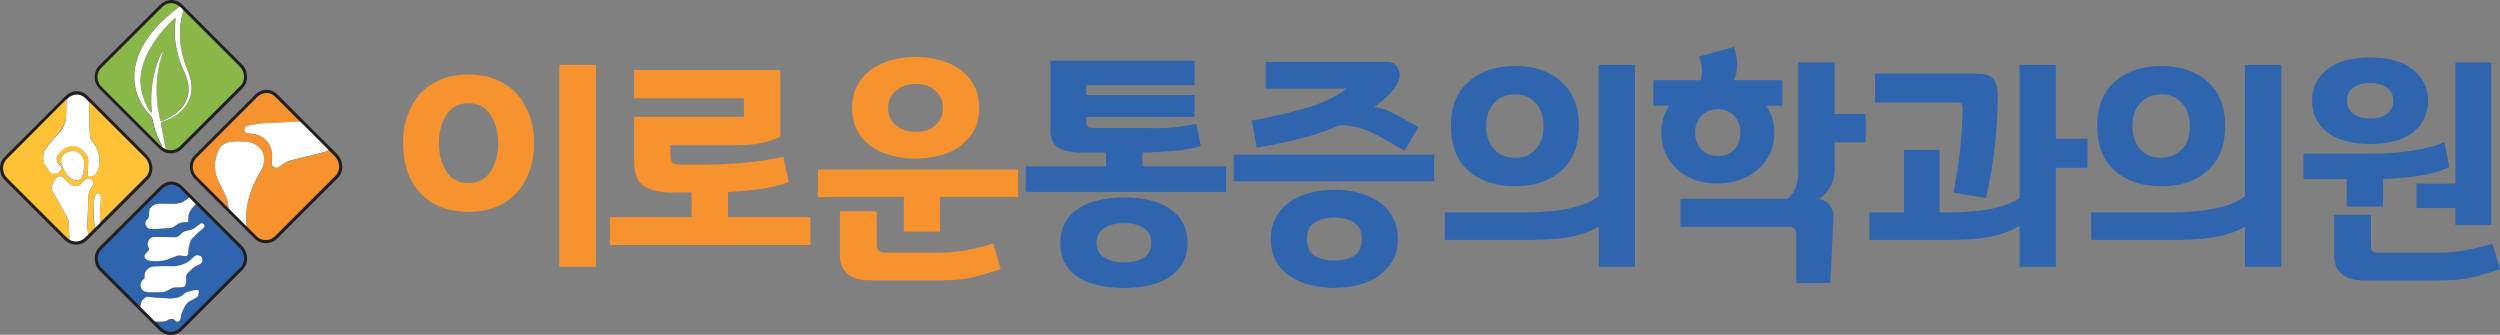
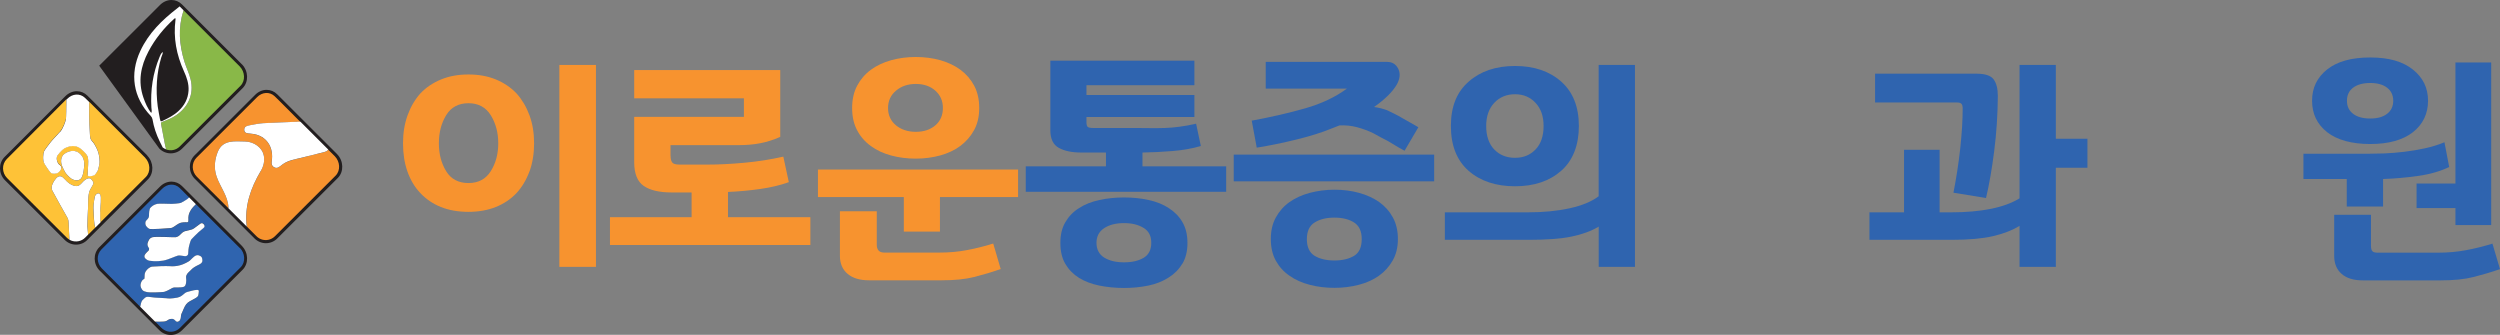
<svg xmlns="http://www.w3.org/2000/svg" width="224" height="30" viewBox="0 0 224 30" fill="none">
  <rect x="0" y="0" width="224" height="30" fill="#808080" stroke="none" />
  <g clip-path="url(#clip0_64_1327)">
    <path d="M47.437 15.363C47.16 16.118 46.772 16.764 46.28 17.298C45.77 17.839 45.154 18.251 44.429 18.546C43.703 18.834 42.885 18.982 41.968 18.982C41.051 18.982 40.215 18.834 39.501 18.546C38.781 18.257 38.172 17.839 37.662 17.298C37.151 16.764 36.77 16.112 36.505 15.363C36.24 14.607 36.111 13.765 36.111 12.837C36.111 11.909 36.247 11.092 36.517 10.336C36.788 9.58 37.169 8.929 37.662 8.376C38.172 7.835 38.787 7.423 39.513 7.122C40.239 6.821 41.057 6.673 41.974 6.673C42.891 6.673 43.703 6.821 44.435 7.122C45.161 7.423 45.776 7.841 46.286 8.376C46.779 8.929 47.166 9.58 47.443 10.336C47.72 11.092 47.855 11.921 47.855 12.837C47.855 13.753 47.72 14.607 47.443 15.363H47.437ZM43.973 10.324C43.524 9.605 42.86 9.248 41.974 9.248C41.088 9.248 40.411 9.605 39.975 10.324C39.538 11.043 39.323 11.878 39.323 12.837C39.323 13.796 39.538 14.625 39.975 15.338C40.405 16.045 41.076 16.401 41.974 16.401C42.872 16.401 43.524 16.045 43.973 15.338C44.422 14.625 44.644 13.796 44.644 12.837C44.644 11.878 44.416 11.043 43.973 10.324ZM50.119 23.91V5.819H53.398V23.91H50.119Z" fill="#F7932F" />
    <path d="M60.084 13.962C60.084 14.213 60.127 14.41 60.22 14.545C60.312 14.681 60.533 14.748 60.89 14.748H63.406C64.397 14.748 65.492 14.693 66.698 14.582C67.903 14.472 69.066 14.287 70.186 14.035L70.678 16.321C69.927 16.592 69.078 16.794 68.131 16.93C67.184 17.065 66.212 17.157 65.227 17.2V19.461H72.609V21.95H54.652V19.461H61.967V17.243H60.17C59.075 17.243 58.245 17.046 57.679 16.659C57.113 16.272 56.824 15.559 56.824 14.533V10.471H66.654V8.812H56.824V6.28H69.909V12.265C69.294 12.536 68.691 12.726 68.1 12.837C67.51 12.948 66.894 13.003 66.249 13.003H60.078V13.968L60.084 13.962Z" fill="#F7932F" />
    <path d="M80.983 20.752V17.655H73.287V15.19H91.22V17.655H84.219V20.752H80.989H80.983ZM78.559 18.933V21.938C78.559 22.165 78.615 22.331 78.725 22.454C78.836 22.577 79.014 22.632 79.254 22.632H84.17C85.037 22.632 85.868 22.558 86.661 22.405C87.455 22.257 88.23 22.061 88.993 21.821L89.663 24.107C88.888 24.377 88.101 24.611 87.307 24.814C86.513 25.016 85.541 25.115 84.391 25.115H77.858C77.034 25.115 76.394 24.918 75.939 24.531C75.483 24.144 75.256 23.603 75.256 22.915V18.927H78.553L78.559 18.933ZM87.276 11.663C86.969 12.222 86.557 12.695 86.028 13.089C85.517 13.464 84.92 13.74 84.231 13.931C83.542 14.115 82.816 14.213 82.053 14.213C81.291 14.213 80.54 14.121 79.845 13.931C79.15 13.746 78.547 13.464 78.036 13.089C77.513 12.714 77.101 12.247 76.8 11.675C76.498 11.11 76.351 10.44 76.351 9.678C76.351 8.916 76.498 8.253 76.8 7.681C77.101 7.116 77.507 6.637 78.036 6.249C78.547 5.875 79.15 5.592 79.845 5.395C80.54 5.205 81.278 5.106 82.053 5.106C82.829 5.106 83.567 5.205 84.256 5.395C84.945 5.592 85.541 5.875 86.052 6.249C86.575 6.637 86.987 7.116 87.289 7.681C87.59 8.253 87.738 8.916 87.738 9.678C87.738 10.44 87.584 11.104 87.276 11.663ZM83.813 8.13C83.364 7.724 82.779 7.521 82.06 7.521C81.34 7.521 80.749 7.724 80.276 8.13C79.802 8.529 79.568 9.045 79.568 9.678C79.568 10.311 79.802 10.834 80.276 11.227C80.749 11.614 81.34 11.811 82.06 11.811C82.779 11.811 83.364 11.614 83.813 11.227C84.262 10.84 84.483 10.324 84.483 9.678C84.483 9.033 84.262 8.535 83.813 8.13Z" fill="#F7932F" />
    <path d="M97.346 8.511H107.017V10.483H97.346V10.932C97.346 11.141 97.377 11.282 97.445 11.356C97.513 11.43 97.679 11.467 97.949 11.467H101.72C102.213 11.467 102.674 11.467 103.098 11.479C103.523 11.485 103.947 11.479 104.366 11.467C104.784 11.454 105.221 11.418 105.676 11.356C106.131 11.295 106.63 11.209 107.171 11.086L107.595 13.083C106.833 13.304 105.996 13.458 105.079 13.531C104.169 13.605 103.258 13.654 102.366 13.667V14.902H109.865V17.188H91.908V14.902H99.094V13.667H96.891C96.055 13.667 95.378 13.531 94.873 13.249C94.363 12.972 94.111 12.444 94.111 11.669V5.438H107.017V7.632H97.346V8.505V8.511ZM105.928 23.634C105.621 24.15 105.208 24.562 104.686 24.881C104.175 25.207 103.578 25.447 102.889 25.588C102.2 25.729 101.474 25.803 100.711 25.803C99.949 25.803 99.198 25.729 98.503 25.588C97.808 25.447 97.205 25.219 96.694 24.906C96.171 24.58 95.759 24.162 95.458 23.652C95.156 23.142 95.009 22.515 95.009 21.772C95.009 21.028 95.156 20.414 95.458 19.904C95.759 19.388 96.165 18.964 96.694 18.638C97.205 18.306 97.808 18.073 98.503 17.919C99.198 17.771 99.936 17.692 100.711 17.692C101.487 17.692 102.225 17.765 102.914 17.919C103.603 18.067 104.2 18.306 104.71 18.638C105.233 18.97 105.645 19.388 105.947 19.904C106.248 20.42 106.396 21.041 106.396 21.772C106.396 22.503 106.242 23.13 105.934 23.646L105.928 23.634ZM102.471 20.426C102.016 20.137 101.425 19.99 100.711 19.99C99.998 19.99 99.401 20.137 98.94 20.439C98.478 20.74 98.245 21.182 98.245 21.76C98.245 22.337 98.478 22.798 98.94 23.081C99.401 23.363 99.992 23.505 100.711 23.505C101.431 23.505 102.016 23.37 102.471 23.099C102.926 22.829 103.154 22.38 103.154 21.753C103.154 21.127 102.926 20.709 102.471 20.42V20.426Z" fill="#2F64AF" />
    <path d="M128.5 16.248H110.543V13.851H128.5V16.248ZM124.305 5.549C124.754 5.549 125.08 5.758 125.283 6.164C125.486 6.575 125.443 7.042 125.16 7.565C124.951 7.921 124.668 8.271 124.317 8.609C123.966 8.947 123.566 9.273 123.117 9.586C123.339 9.617 123.554 9.66 123.745 9.709C123.942 9.758 124.12 9.82 124.28 9.875C124.508 9.98 124.729 10.09 124.951 10.201C125.178 10.312 125.4 10.434 125.627 10.57C125.855 10.693 126.082 10.822 126.322 10.963C126.562 11.104 126.815 11.252 127.085 11.399L125.849 13.507C125.516 13.329 125.234 13.169 124.994 13.021C124.754 12.88 124.538 12.751 124.341 12.628C124.132 12.524 123.923 12.413 123.714 12.303C123.505 12.192 123.277 12.069 123.043 11.934C122.607 11.725 122.133 11.547 121.616 11.405C121.099 11.264 120.564 11.209 120.011 11.239L119.383 11.485C118.473 11.86 117.408 12.198 116.196 12.493C114.985 12.794 113.785 13.04 112.604 13.23L112.155 10.809C113.877 10.496 115.471 10.127 116.935 9.709C118.399 9.291 119.648 8.702 120.681 7.94H113.41V5.543H124.298L124.305 5.549ZM124.784 23.339C124.477 23.886 124.065 24.341 123.542 24.715C123.031 25.072 122.434 25.342 121.745 25.52C121.056 25.699 120.331 25.791 119.568 25.791C118.805 25.791 118.054 25.705 117.359 25.52C116.664 25.342 116.061 25.072 115.551 24.715C115.028 24.359 114.615 23.904 114.314 23.357C114.013 22.811 113.865 22.165 113.865 21.416C113.865 20.666 114.013 20.039 114.314 19.486C114.615 18.933 115.021 18.472 115.551 18.097C116.061 17.741 116.664 17.464 117.359 17.28C118.054 17.096 118.793 16.997 119.568 16.997C120.343 16.997 121.081 17.09 121.77 17.28C122.459 17.471 123.056 17.741 123.566 18.097C124.089 18.472 124.501 18.933 124.803 19.486C125.104 20.039 125.252 20.684 125.252 21.416C125.252 22.147 125.098 22.786 124.791 23.333L124.784 23.339ZM121.327 19.935C120.872 19.646 120.281 19.498 119.562 19.498C118.842 19.498 118.251 19.646 117.79 19.935C117.328 20.223 117.095 20.721 117.095 21.428C117.095 22.134 117.328 22.638 117.79 22.921C118.251 23.198 118.842 23.339 119.562 23.339C120.281 23.339 120.866 23.198 121.327 22.921C121.782 22.645 122.01 22.147 122.01 21.428C122.01 20.709 121.782 20.23 121.327 19.935Z" fill="#2F64AF" />
    <path d="M143.245 23.91V20.303C142.569 20.709 141.756 21.004 140.797 21.2C139.837 21.397 138.558 21.489 136.958 21.489H129.459V19.025H136.89C138.299 19.025 139.548 18.902 140.637 18.662C141.732 18.423 142.599 18.066 143.239 17.587V5.819H146.493V23.91H143.239H143.245ZM139.886 15.301C138.834 16.229 137.45 16.69 135.746 16.69C134.042 16.69 132.639 16.229 131.581 15.301C130.529 14.373 130 13.034 130 11.288C130 9.543 130.529 8.24 131.594 7.313C132.652 6.379 134.042 5.912 135.746 5.912C137.45 5.912 138.834 6.379 139.886 7.313C140.938 8.247 141.467 9.574 141.467 11.288C141.467 13.003 140.938 14.373 139.886 15.301ZM137.586 9.218C137.106 8.701 136.491 8.443 135.746 8.443C135.002 8.443 134.362 8.701 133.882 9.218C133.402 9.734 133.162 10.422 133.162 11.295C133.162 12.167 133.402 12.892 133.882 13.39C134.362 13.888 134.983 14.14 135.746 14.14C136.509 14.14 137.106 13.888 137.586 13.39C138.065 12.892 138.305 12.192 138.305 11.295C138.305 10.397 138.065 9.734 137.586 9.218Z" fill="#2F64AF" />
-     <path d="M159.696 9.476H158.263C158.49 9.82 158.662 10.195 158.792 10.594C158.921 11 158.982 11.424 158.982 11.872C158.982 12.591 158.847 13.23 158.57 13.802C158.293 14.367 157.924 14.847 157.457 15.234C156.995 15.621 156.454 15.922 155.839 16.131C155.224 16.34 154.59 16.444 153.932 16.444C153.23 16.444 152.572 16.346 151.957 16.143C151.342 15.94 150.807 15.639 150.339 15.234C149.89 14.847 149.527 14.367 149.263 13.802C148.992 13.236 148.856 12.591 148.856 11.872C148.856 11.424 148.918 11 149.035 10.594C149.158 10.189 149.324 9.82 149.552 9.476H148.137V7.19H152.381C152.443 7.012 152.48 6.803 152.492 6.563C152.505 6.323 152.498 6.102 152.468 5.893C152.437 5.758 152.406 5.623 152.369 5.475C152.332 5.334 152.289 5.193 152.246 5.057L155.365 4.209C155.451 4.492 155.525 4.781 155.58 5.07C155.636 5.359 155.66 5.647 155.66 5.93C155.642 6.157 155.611 6.373 155.562 6.594C155.507 6.809 155.439 7.012 155.347 7.19H159.702V9.476H159.696ZM164.384 5.598V10.213H167.164V12.745H164.384V15.098C164.384 15.774 164.248 16.334 163.972 16.794C163.695 17.249 163.356 17.599 162.95 17.839C163.369 17.882 163.701 18.067 163.947 18.386C164.193 18.706 164.304 19.093 164.273 19.541L164.002 25.348H160.951V20.973C160.951 20.764 160.902 20.604 160.791 20.494C160.686 20.383 160.526 20.328 160.323 20.328H150.579V17.815H160.12C160.477 17.575 160.736 17.237 160.896 16.794C161.056 16.352 161.129 15.86 161.129 15.326V5.598H164.384ZM155.408 10.404C155.045 9.992 154.553 9.789 153.926 9.789C153.298 9.789 152.8 9.992 152.431 10.404C152.062 10.815 151.883 11.301 151.883 11.872C151.883 12.468 152.062 12.972 152.431 13.378C152.8 13.783 153.292 13.98 153.926 13.98C154.559 13.98 155.045 13.777 155.408 13.378C155.765 12.972 155.943 12.475 155.943 11.872C155.943 11.27 155.765 10.815 155.408 10.404Z" fill="#2F64AF" />
    <path d="M173.789 13.421V19.025H174.823C176.151 19.025 177.339 18.921 178.378 18.712C179.418 18.503 180.273 18.189 180.95 17.771V5.819H184.204V12.431H187.034V15.031H184.204V23.91H180.95V20.236C180.292 20.641 179.492 20.948 178.557 21.163C177.622 21.378 176.397 21.489 174.884 21.489H167.502V19.025H170.602V13.421H173.789ZM175.026 17.28C175.278 16.008 175.481 14.693 175.635 13.322C175.782 11.958 175.856 10.754 175.856 9.721C175.856 9.543 175.825 9.408 175.758 9.316C175.69 9.224 175.542 9.181 175.321 9.181H168.006V6.6H177.056C177.849 6.6 178.372 6.766 178.624 7.104C178.877 7.442 179.006 7.939 179.006 8.597C178.994 10.299 178.883 11.946 178.68 13.537C178.477 15.129 178.237 16.53 177.948 17.741L175.032 17.267L175.026 17.28Z" fill="#2F64AF" />
-     <path d="M201.151 23.91V20.303C200.475 20.709 199.663 21.004 198.703 21.2C197.749 21.397 196.47 21.489 194.864 21.489H187.365V19.025H194.797C196.205 19.025 197.454 18.902 198.543 18.662C199.638 18.423 200.506 18.066 201.151 17.587V5.819H204.406V23.91H201.151ZM197.793 15.301C196.741 16.229 195.356 16.69 193.652 16.69C191.948 16.69 190.546 16.229 189.488 15.301C188.436 14.373 187.907 13.034 187.907 11.288C187.907 9.543 188.436 8.24 189.5 7.313C190.564 6.379 191.948 5.912 193.652 5.912C195.356 5.912 196.741 6.379 197.793 7.313C198.845 8.247 199.374 9.574 199.374 11.288C199.374 13.003 198.845 14.373 197.793 15.301ZM195.492 9.218C195.012 8.701 194.397 8.443 193.652 8.443C192.908 8.443 192.268 8.701 191.788 9.218C191.309 9.734 191.069 10.422 191.069 11.295C191.069 12.167 191.309 12.892 191.788 13.39C192.268 13.888 192.89 14.14 193.652 14.14C194.415 14.14 195.012 13.888 195.492 13.39C195.972 12.892 196.212 12.192 196.212 11.295C196.212 10.397 195.972 9.734 195.492 9.218Z" fill="#2F64AF" />
    <path d="M206.381 13.777H212.084C212.533 13.777 213.049 13.765 213.634 13.747C214.218 13.722 214.815 13.673 215.43 13.599C216.045 13.526 216.661 13.421 217.282 13.286C217.903 13.151 218.481 12.973 219.023 12.745L219.447 14.963C218.641 15.351 217.7 15.621 216.63 15.768C215.559 15.916 214.526 16.008 213.523 16.039V18.503H210.269V16.039H206.387V13.771L206.381 13.777ZM216.187 11.854C215.276 12.555 214.003 12.905 212.373 12.905C210.742 12.905 209.408 12.549 208.509 11.842C207.611 11.135 207.162 10.195 207.162 9.027C207.162 7.86 207.611 6.944 208.509 6.225C209.408 5.506 210.693 5.15 212.373 5.15C214.052 5.15 215.276 5.506 216.187 6.225C217.097 6.944 217.553 7.878 217.553 9.027C217.553 10.177 217.097 11.147 216.187 11.854ZM212.44 19.253V22.03C212.44 22.258 212.483 22.411 212.563 22.503C212.643 22.596 212.803 22.639 213.043 22.639H218.475C219.343 22.639 220.179 22.565 220.979 22.411C221.779 22.264 222.56 22.067 223.323 21.828L224 24.113C223.218 24.384 222.431 24.617 221.631 24.82C220.831 25.023 219.853 25.121 218.703 25.121H211.702C210.878 25.121 210.244 24.925 209.807 24.537C209.364 24.15 209.143 23.61 209.143 22.921V19.247H212.447L212.44 19.253ZM213.886 7.86C213.523 7.577 213.013 7.436 212.373 7.436C211.733 7.436 211.204 7.577 210.835 7.86C210.466 8.143 210.287 8.53 210.287 9.027C210.287 9.525 210.466 9.906 210.835 10.195C211.204 10.478 211.714 10.619 212.373 10.619C213.031 10.619 213.523 10.478 213.886 10.195C214.255 9.912 214.434 9.519 214.434 9.027C214.434 8.536 214.249 8.143 213.886 7.86ZM223.212 20.168H220.007V18.644H216.525V16.445H220.007V5.598H223.212V20.168Z" fill="#2F64AF" />
-     <path d="M21.673 5.764L16.302 0.393C16.05 0.141 15.712 0 15.361 0C14.98 0 14.611 0.166 14.321 0.461L8.889 5.887C8.336 6.452 8.348 7.38 8.92 7.964L14.278 13.316C14.549 13.587 14.912 13.74 15.293 13.74H15.3C15.687 13.74 16.05 13.587 16.321 13.31L21.753 7.884C22.294 7.331 22.263 6.36 21.679 5.764H21.673Z" fill="#221E1F" />
-     <path d="M13.651 10.699C13.633 10.576 13.577 10.477 13.491 10.391C11.91 8.738 11.597 6.631 12.562 4.566C13.307 2.98 14.512 1.794 15.878 0.744C15.946 0.688 16.014 0.633 16.081 0.578C15.62 0.135 14.949 0.197 14.5 0.658L9.068 6.084C8.607 6.551 8.637 7.307 9.093 7.774L14.439 13.12C14.476 13.15 14.512 13.187 14.549 13.218C14.439 13.027 14.34 12.794 14.285 12.683C13.977 12.057 13.756 11.393 13.639 10.705L13.651 10.699Z" fill="#89B848" />
-     <path d="M16.887 8.118C16.924 7.497 16.727 6.932 16.475 6.379C15.805 4.904 15.503 3.374 15.718 1.752C15.718 1.709 15.743 1.653 15.681 1.623C15.657 1.635 15.632 1.647 15.614 1.666C14.673 2.514 13.885 3.491 13.295 4.609C12.599 5.924 12.341 7.301 12.845 8.745C13.012 9.236 13.215 9.709 13.547 10.115C13.627 9.961 13.571 9.789 13.559 9.636C13.473 8.063 13.694 6.545 14.291 5.095C14.353 4.941 14.414 4.775 14.58 4.646C14.58 4.843 14.494 4.972 14.451 5.113C14.014 6.557 13.941 8.032 14.125 9.519C14.174 9.906 14.267 10.293 14.328 10.674C14.359 10.871 14.383 10.902 14.556 10.822C15.06 10.582 15.558 10.342 15.977 9.943C16.518 9.433 16.832 8.849 16.881 8.118H16.887Z" fill="#89B848" />
+     <path d="M21.673 5.764L16.302 0.393C16.05 0.141 15.712 0 15.361 0C14.98 0 14.611 0.166 14.321 0.461L8.889 5.887L14.278 13.316C14.549 13.587 14.912 13.74 15.293 13.74H15.3C15.687 13.74 16.05 13.587 16.321 13.31L21.753 7.884C22.294 7.331 22.263 6.36 21.679 5.764H21.673Z" fill="#221E1F" />
    <path d="M21.482 5.955L16.444 0.922C16.444 0.922 16.444 0.94 16.438 0.953C15.94 2.483 16.062 4.007 16.524 5.524C16.69 6.059 16.948 6.563 17.078 7.11C17.391 8.431 16.875 9.58 15.786 10.324C15.404 10.582 14.974 10.754 14.543 10.92C14.42 10.969 14.408 11.018 14.432 11.135C14.568 11.811 14.691 12.487 14.82 13.157C14.832 13.23 14.857 13.304 14.851 13.378C15.275 13.55 15.773 13.464 16.118 13.114L21.55 7.688C22.011 7.221 21.944 6.428 21.482 5.955Z" fill="#89B848" />
    <path d="M14.82 13.157C14.691 12.481 14.568 11.805 14.433 11.135C14.408 11.018 14.42 10.969 14.543 10.92C14.974 10.754 15.405 10.588 15.786 10.324C16.875 9.58 17.392 8.431 17.078 7.11C16.949 6.563 16.69 6.059 16.524 5.525C16.057 4.007 15.94 2.483 16.438 0.953C16.438 0.94 16.438 0.934 16.444 0.922L16.118 0.596C16.118 0.596 16.1 0.578 16.094 0.572C16.026 0.627 15.958 0.682 15.891 0.738C14.525 1.788 13.313 2.974 12.575 4.56C11.609 6.625 11.923 8.732 13.504 10.385C13.59 10.478 13.639 10.57 13.664 10.693C13.78 11.387 14.002 12.044 14.31 12.671C14.365 12.782 14.47 13.015 14.574 13.206C14.66 13.274 14.759 13.335 14.863 13.372C14.863 13.298 14.845 13.224 14.832 13.151L14.82 13.157ZM14.334 10.68C14.273 10.293 14.18 9.912 14.131 9.525C13.947 8.038 14.02 6.563 14.457 5.119C14.5 4.978 14.593 4.843 14.586 4.652C14.42 4.781 14.359 4.953 14.297 5.101C13.694 6.557 13.473 8.075 13.565 9.642C13.571 9.802 13.633 9.968 13.553 10.121C13.221 9.716 13.024 9.236 12.852 8.751C12.347 7.301 12.605 5.93 13.301 4.615C13.891 3.491 14.679 2.52 15.62 1.672C15.638 1.653 15.663 1.641 15.688 1.629C15.749 1.659 15.731 1.715 15.725 1.758C15.515 3.38 15.811 4.91 16.481 6.385C16.733 6.938 16.93 7.503 16.893 8.124C16.844 8.861 16.53 9.445 15.989 9.949C15.565 10.342 15.072 10.588 14.568 10.828C14.396 10.908 14.371 10.877 14.34 10.68H14.334Z" fill="white" />
    <path d="M30.2 13.808L24.83 8.443C24.577 8.191 24.245 8.05 23.888 8.05C23.507 8.05 23.132 8.216 22.849 8.511L17.417 13.937C16.863 14.502 16.875 15.43 17.448 16.014L22.806 21.366C23.076 21.636 23.439 21.79 23.821 21.79H23.827C24.215 21.79 24.577 21.636 24.848 21.36L30.28 15.934C30.822 15.381 30.791 14.41 30.206 13.814L30.2 13.808Z" fill="#221E1F" />
    <path d="M30.003 14.004L29.401 13.402C29.363 13.519 29.204 13.593 28.957 13.654C28.287 13.808 27.623 13.986 26.958 14.152C26.404 14.293 25.826 14.379 25.334 14.717C25.088 14.889 24.848 15.196 24.516 14.969C24.227 14.778 24.368 14.434 24.368 14.219C24.454 13.064 23.815 12.216 22.756 12.019C22.646 11.995 22.535 11.995 22.424 11.976C22.191 11.94 21.877 11.97 21.877 11.626C21.877 11.307 22.178 11.27 22.412 11.221C22.8 11.141 23.199 11.061 23.593 11.042C24.608 10.981 25.623 10.963 26.638 10.913C26.737 10.913 26.829 10.913 26.915 10.926L24.965 8.972L24.639 8.652C24.639 8.652 24.62 8.634 24.614 8.627C24.153 8.185 23.482 8.253 23.033 8.707L17.601 14.133C17.14 14.6 17.171 15.356 17.626 15.823L20.474 18.668C20.456 17.587 19.724 16.763 19.398 15.793C19.145 15.037 19.244 14.262 19.515 13.599C19.964 12.499 21.034 12.665 21.951 12.677C22.775 12.689 23.47 13.236 23.624 13.881C23.741 14.398 23.612 14.908 23.366 15.325C22.455 16.856 21.895 18.466 22.111 20.297L22.978 21.163C23.015 21.2 23.052 21.231 23.089 21.262C23.181 21.329 23.273 21.391 23.372 21.427C23.796 21.599 24.301 21.507 24.639 21.163L30.071 15.737C30.532 15.27 30.465 14.477 30.003 14.004Z" fill="#F7932F" />
    <path d="M23.366 15.325C23.612 14.908 23.747 14.398 23.624 13.881C23.476 13.236 22.775 12.689 21.951 12.677C21.034 12.665 19.964 12.499 19.515 13.599C19.244 14.262 19.145 15.037 19.398 15.793C19.724 16.763 20.456 17.587 20.474 18.668L22.105 20.297C21.889 18.466 22.455 16.856 23.36 15.325H23.366Z" fill="white" />
    <path d="M26.644 10.907C25.629 10.956 24.614 10.975 23.599 11.036C23.206 11.061 22.806 11.134 22.418 11.214C22.184 11.263 21.883 11.3 21.883 11.62C21.883 11.964 22.197 11.939 22.43 11.97C22.541 11.989 22.652 11.995 22.762 12.013C23.814 12.21 24.46 13.058 24.374 14.213C24.374 14.428 24.233 14.772 24.522 14.963C24.854 15.19 25.094 14.883 25.34 14.711C25.832 14.367 26.404 14.281 26.964 14.145C27.629 13.979 28.293 13.807 28.964 13.648C29.216 13.586 29.37 13.512 29.407 13.396L26.927 10.913C26.841 10.901 26.749 10.895 26.651 10.901L26.644 10.907Z" fill="white" />
    <path d="M13.203 13.937L7.826 8.566C7.574 8.314 7.242 8.173 6.885 8.173C6.503 8.173 6.128 8.339 5.839 8.634L0.407 14.066C-0.147 14.631 -0.134 15.559 0.438 16.143L5.796 21.495C6.067 21.766 6.43 21.919 6.811 21.919H6.817C7.205 21.919 7.568 21.766 7.832 21.489L13.264 16.063C13.806 15.51 13.775 14.539 13.197 13.949L13.203 13.937Z" fill="#221E1F" />
    <path d="M13.005 14.127L7.992 9.119C7.992 9.918 7.985 10.778 8.004 11.012C8.041 11.43 8.041 12.124 8.096 12.351C8.152 12.579 8.324 12.683 8.434 12.855C8.742 13.359 8.816 13.685 8.853 13.826C8.914 14.084 8.92 14.354 8.92 14.447C8.92 14.607 8.859 14.994 8.804 15.159C8.767 15.295 8.564 15.608 8.478 15.663C8.398 15.719 8.201 15.768 8.01 15.768C7.819 15.768 7.85 15.633 7.85 15.633C7.85 15.633 7.856 15.387 7.869 15.289C7.887 15.11 7.936 14.391 7.893 14.226C7.862 14.084 7.924 13.881 7.266 13.335C6.583 12.769 5.795 13.261 5.666 13.353C5.58 13.414 5.143 13.845 5.1 14.029C5.057 14.219 5.094 14.367 5.174 14.551C5.254 14.736 5.352 14.729 5.445 14.84C5.531 14.951 5.506 15.086 5.445 15.196C5.383 15.307 5.211 15.467 5.119 15.498C5.026 15.522 4.731 15.608 4.547 15.454C4.424 15.356 4.134 14.914 3.999 14.686C3.784 14.33 3.882 13.697 3.95 13.537C4.005 13.408 4.331 12.984 4.46 12.812C4.639 12.572 5.119 12.081 5.383 11.78C5.654 11.479 5.869 10.84 5.906 10.649C5.931 10.52 5.943 9.518 5.949 8.892L0.603 14.256C0.142 14.729 0.173 15.479 0.628 15.946L5.974 21.286C6.011 21.323 6.048 21.354 6.085 21.384C6.128 21.421 6.171 21.446 6.22 21.477C6.183 20.856 6.146 20.143 6.146 19.977C6.146 19.67 6.066 19.535 5.968 19.381C5.875 19.227 4.866 17.433 4.799 17.28C4.719 17.101 4.417 16.856 4.879 16.167C5.34 15.479 5.654 15.921 5.752 16.008C5.869 16.112 6.048 16.407 6.527 16.604C7.007 16.8 7.186 16.518 7.266 16.462C7.346 16.407 7.506 16.124 7.819 16.008C8.127 15.885 8.207 16.1 8.33 16.266C8.453 16.438 8.275 16.616 8.059 17.028C7.844 17.439 7.912 18.496 7.887 18.748C7.862 19 7.832 20.088 7.832 20.285C7.832 20.358 7.862 20.666 7.899 21.028L8.527 20.401C8.496 20.285 8.478 20.174 8.459 20.106C8.41 19.848 8.373 18.859 8.367 18.619C8.367 18.373 8.465 17.593 8.551 17.476C8.631 17.378 8.834 17.218 8.97 17.433C9.111 17.648 8.976 18.545 8.97 18.982C8.97 19.357 8.97 19.639 8.988 19.934L13.067 15.86C13.528 15.393 13.46 14.594 12.999 14.127H13.005ZM7.549 14.822C7.536 14.951 7.487 15.811 7.216 16.044C6.927 16.29 6.54 16.1 6.392 16.014C6.171 15.872 5.881 15.51 5.881 15.51C5.802 15.399 5.642 15.049 5.58 14.92C5.537 14.822 5.475 14.619 5.475 14.416C5.475 14.262 5.531 13.986 5.722 13.832C6.035 13.574 6.491 13.451 6.829 13.574C6.989 13.629 7.235 13.789 7.395 14.066C7.481 14.207 7.579 14.508 7.549 14.828V14.822Z" fill="#FEC237" />
    <path d="M5.383 11.805C5.112 12.106 4.638 12.597 4.46 12.837C4.331 13.009 4.005 13.427 3.949 13.562C3.882 13.722 3.783 14.349 3.999 14.711C4.14 14.938 4.429 15.375 4.546 15.479C4.731 15.633 5.032 15.547 5.118 15.522C5.211 15.498 5.383 15.338 5.444 15.221C5.506 15.111 5.53 14.975 5.444 14.865C5.352 14.748 5.254 14.76 5.174 14.576C5.094 14.386 5.057 14.238 5.1 14.054C5.143 13.869 5.58 13.439 5.666 13.378C5.795 13.279 6.589 12.794 7.265 13.359C7.924 13.912 7.862 14.109 7.893 14.25C7.93 14.416 7.88 15.135 7.868 15.313C7.856 15.412 7.85 15.658 7.85 15.658C7.85 15.658 7.825 15.793 8.01 15.793C8.194 15.793 8.397 15.743 8.477 15.688C8.557 15.633 8.76 15.319 8.803 15.184C8.852 15.012 8.92 14.631 8.92 14.472C8.92 14.379 8.914 14.115 8.852 13.851C8.822 13.71 8.748 13.384 8.434 12.88C8.323 12.702 8.151 12.597 8.096 12.376C8.04 12.149 8.04 11.448 8.004 11.037C7.985 10.803 7.985 9.943 7.991 9.144L7.967 9.113L7.641 8.794C7.641 8.794 7.622 8.775 7.616 8.769C7.155 8.333 6.484 8.394 6.035 8.849L5.949 8.935C5.949 9.562 5.93 10.563 5.906 10.692C5.869 10.883 5.654 11.522 5.383 11.823V11.805Z" fill="white" />
    <path d="M6.828 13.568C6.49 13.445 6.034 13.568 5.721 13.826C5.53 13.98 5.475 14.256 5.475 14.41C5.475 14.613 5.53 14.815 5.579 14.914C5.641 15.049 5.801 15.393 5.881 15.504C5.881 15.504 6.17 15.866 6.391 16.008C6.533 16.1 6.926 16.284 7.216 16.038C7.486 15.805 7.535 14.951 7.548 14.815C7.579 14.496 7.48 14.195 7.394 14.053C7.228 13.777 6.988 13.617 6.828 13.562V13.568Z" fill="white" />
    <path d="M7.888 18.748C7.912 18.497 7.845 17.44 8.06 17.028C8.275 16.622 8.454 16.438 8.331 16.266C8.208 16.094 8.128 15.885 7.82 16.008C7.513 16.125 7.346 16.407 7.266 16.462C7.186 16.518 7.008 16.8 6.528 16.604C6.048 16.407 5.876 16.106 5.753 16.008C5.655 15.922 5.335 15.479 4.88 16.168C4.418 16.856 4.72 17.102 4.8 17.28C4.867 17.433 5.876 19.222 5.968 19.381C6.061 19.535 6.147 19.67 6.147 19.977C6.147 20.143 6.184 20.856 6.221 21.477C6.27 21.508 6.319 21.532 6.368 21.551C6.793 21.723 7.297 21.631 7.636 21.286L7.894 21.028C7.857 20.666 7.826 20.358 7.826 20.285C7.826 20.088 7.857 19 7.882 18.748H7.888Z" fill="white" />
    <path d="M8.976 18.982C8.982 18.546 9.118 17.649 8.976 17.434C8.835 17.219 8.638 17.372 8.558 17.477C8.466 17.593 8.367 18.374 8.373 18.62C8.379 18.866 8.423 19.849 8.466 20.107C8.478 20.18 8.503 20.285 8.533 20.402L9.001 19.935C8.989 19.646 8.976 19.357 8.982 18.982H8.976Z" fill="white" />
    <path d="M21.673 22.03L16.302 16.665C16.05 16.413 15.712 16.272 15.361 16.272C14.98 16.272 14.611 16.438 14.321 16.733L8.889 22.159C8.336 22.724 8.348 23.652 8.92 24.236L14.278 29.588C14.549 29.859 14.912 30.012 15.293 30.012H15.3C15.687 30.012 16.05 29.859 16.321 29.582L21.753 24.156C22.294 23.603 22.263 22.632 21.679 22.042L21.673 22.03Z" fill="#221E1F" />
    <path d="M21.483 22.22L17.559 18.3C17.423 18.435 17.202 18.656 17.103 18.828C16.95 19.092 16.9 19.246 16.882 19.492C16.87 19.621 16.876 19.738 16.882 19.817C16.882 19.879 16.833 19.928 16.777 19.922C16.599 19.91 16.261 19.91 16.052 20.02C15.762 20.18 15.553 20.407 15.313 20.438C15.073 20.475 13.566 20.561 13.431 20.524C13.295 20.487 13.111 20.309 13.062 20.186C13.012 20.07 13.019 19.879 13.086 19.793C13.117 19.75 13.185 19.682 13.24 19.621C13.314 19.541 13.357 19.436 13.357 19.326C13.357 19.111 13.363 18.742 13.486 18.619C13.658 18.441 13.8 18.33 14.101 18.269C14.23 18.244 14.938 18.244 15.178 18.269C15.418 18.294 16.138 18.22 16.255 18.171C16.371 18.115 16.741 17.894 16.784 17.857C16.857 17.796 16.913 17.741 16.962 17.704L16.476 17.218L16.451 17.188L16.125 16.868C16.125 16.868 16.107 16.849 16.101 16.843C15.639 16.401 14.969 16.462 14.52 16.923L14.427 17.015L9.088 22.349C8.626 22.816 8.657 23.572 9.112 24.039L12.569 27.493C12.606 27.278 12.674 26.983 12.785 26.89C12.939 26.761 13.025 26.552 13.369 26.608C13.714 26.657 13.929 26.681 14.532 26.706C15.135 26.731 15.03 26.786 15.559 26.724C16.088 26.663 16.199 26.565 16.384 26.43C16.568 26.294 16.587 26.208 16.845 26.147C17.103 26.085 17.362 25.993 17.522 25.993C17.675 25.987 17.86 25.913 17.817 26.172C17.774 26.43 17.854 26.534 17.473 26.749C17.085 26.964 16.87 27.038 16.685 27.271C16.5 27.511 16.371 27.929 16.273 28.107C16.174 28.285 16.285 28.703 15.978 28.82C15.701 28.924 15.732 28.519 15.325 28.58C14.975 28.63 15.061 28.814 14.612 28.82C14.181 28.832 14.378 28.838 13.905 28.82L14.464 29.379C14.501 29.416 14.538 29.447 14.575 29.477C14.618 29.508 14.809 29.625 14.864 29.643C15.289 29.816 15.787 29.723 16.131 29.373L17.485 28.021L21.564 23.947C22.025 23.48 21.957 22.681 21.496 22.214L21.483 22.22ZM17.829 23.713C17.479 23.879 17.282 24.002 17.122 24.174C16.894 24.414 16.79 24.457 16.704 24.666C16.617 24.875 16.728 24.973 16.673 25.342C16.611 25.711 16.494 25.698 16.31 25.735C16.131 25.772 15.707 25.754 15.596 25.76C15.486 25.772 15.35 25.84 15.264 25.901C15.178 25.963 14.821 26.128 14.698 26.153C14.581 26.178 13.332 26.251 13.099 26.153C12.982 26.104 12.846 26.141 12.699 25.901C12.631 25.791 12.545 25.612 12.619 25.373C12.693 25.145 12.742 25.121 12.834 25.041C12.926 24.961 12.939 24.985 12.945 24.924C12.957 24.697 12.932 24.512 13.049 24.322C13.166 24.131 13.418 23.91 13.646 23.886C13.88 23.861 14.895 23.824 15.221 23.849C15.547 23.873 15.83 23.843 16.144 23.763C16.457 23.683 16.919 23.431 16.999 23.357C17.091 23.277 17.399 22.951 17.509 22.909C17.62 22.866 17.725 22.829 17.885 22.909C18.051 22.988 18.1 23.056 18.119 23.203C18.143 23.369 18.174 23.541 17.823 23.713H17.829ZM18.309 20.334C18.272 20.414 17.903 20.672 17.78 20.795C17.682 20.893 17.183 21.366 17.14 21.434C17.042 21.587 16.999 21.827 16.95 21.987C16.9 22.146 16.857 22.577 16.857 22.706C16.857 22.835 16.741 22.97 16.55 22.939C16.359 22.915 16.039 22.847 15.935 22.89C15.83 22.927 15.59 23.007 15.405 23.087C15.227 23.167 14.846 23.302 14.624 23.339C14.409 23.375 14.046 23.406 13.751 23.388C13.431 23.363 13.289 23.363 13.136 23.247C12.982 23.13 12.939 23.081 12.932 22.951C12.92 22.804 13.172 22.57 13.283 22.466C13.369 22.392 13.351 22.233 13.351 22.233C13.302 22.153 13.136 21.962 13.246 21.692C13.308 21.538 13.357 21.329 13.658 21.243C13.966 21.157 15.633 21.268 15.75 21.243C15.867 21.219 15.996 21.163 16.107 21.047C16.224 20.93 16.378 20.764 16.55 20.709C16.642 20.678 16.839 20.629 16.993 20.598C17.153 20.573 17.27 20.524 17.368 20.457C17.448 20.401 17.959 20.02 17.959 20.02C17.959 20.02 18.063 19.94 18.192 20.02C18.322 20.1 18.346 20.241 18.309 20.321V20.334Z" fill="#2F64AF" />
    <path d="M16.248 18.165C16.132 18.22 15.412 18.288 15.172 18.263C14.932 18.244 14.225 18.238 14.095 18.263C13.794 18.331 13.652 18.441 13.48 18.613C13.363 18.736 13.351 19.099 13.351 19.32C13.351 19.43 13.308 19.535 13.234 19.615C13.179 19.676 13.111 19.744 13.08 19.787C13.013 19.873 13.007 20.063 13.056 20.18C13.105 20.303 13.29 20.487 13.425 20.518C13.56 20.555 15.067 20.463 15.307 20.432C15.547 20.395 15.75 20.168 16.046 20.014C16.255 19.904 16.599 19.904 16.771 19.916C16.827 19.916 16.876 19.873 16.876 19.811C16.876 19.732 16.876 19.615 16.876 19.486C16.895 19.24 16.944 19.08 17.098 18.822C17.196 18.65 17.417 18.429 17.553 18.294L16.95 17.691C16.901 17.728 16.845 17.777 16.771 17.845C16.722 17.882 16.359 18.109 16.242 18.158L16.248 18.165Z" fill="white" />
    <path d="M18.198 20.033C18.069 19.953 17.964 20.033 17.964 20.033C17.964 20.033 17.453 20.407 17.373 20.469C17.275 20.537 17.158 20.586 16.998 20.61C16.844 20.641 16.654 20.69 16.555 20.721C16.383 20.776 16.223 20.942 16.112 21.059C15.995 21.176 15.866 21.231 15.755 21.255C15.639 21.28 13.971 21.169 13.664 21.255C13.369 21.341 13.319 21.55 13.252 21.704C13.141 21.974 13.301 22.165 13.356 22.245C13.356 22.245 13.375 22.405 13.289 22.478C13.172 22.577 12.926 22.81 12.938 22.964C12.944 23.093 12.987 23.142 13.141 23.259C13.295 23.375 13.436 23.375 13.756 23.4C14.045 23.419 14.414 23.388 14.63 23.351C14.845 23.314 15.233 23.179 15.411 23.099C15.589 23.019 15.835 22.939 15.94 22.902C16.045 22.865 16.364 22.927 16.555 22.951C16.746 22.976 16.863 22.847 16.863 22.718C16.863 22.589 16.9 22.153 16.955 21.999C17.004 21.839 17.047 21.6 17.146 21.446C17.189 21.378 17.687 20.905 17.786 20.807C17.902 20.69 18.272 20.426 18.315 20.346C18.352 20.266 18.327 20.125 18.198 20.045V20.033Z" fill="white" />
    <path d="M17.885 22.908C17.725 22.828 17.62 22.865 17.51 22.908C17.399 22.951 17.085 23.277 16.999 23.357C16.919 23.431 16.458 23.683 16.144 23.763C15.83 23.843 15.547 23.879 15.221 23.849C14.895 23.824 13.88 23.861 13.646 23.886C13.412 23.91 13.166 24.131 13.05 24.322C12.933 24.512 12.957 24.703 12.945 24.924C12.945 24.985 12.933 24.961 12.834 25.041C12.742 25.121 12.699 25.145 12.619 25.373C12.539 25.606 12.631 25.79 12.699 25.901C12.847 26.141 12.982 26.104 13.099 26.153C13.326 26.251 14.575 26.178 14.698 26.153C14.821 26.128 15.178 25.962 15.264 25.901C15.35 25.84 15.486 25.772 15.596 25.76C15.707 25.754 16.132 25.766 16.31 25.735C16.488 25.698 16.611 25.71 16.673 25.342C16.734 24.973 16.618 24.881 16.704 24.666C16.79 24.457 16.894 24.414 17.122 24.174C17.282 24.002 17.479 23.879 17.829 23.713C18.18 23.547 18.149 23.369 18.125 23.203C18.1 23.056 18.051 22.982 17.891 22.908H17.885Z" fill="white" />
    <path d="M14.605 28.814C15.054 28.801 14.968 28.617 15.319 28.574C15.725 28.519 15.694 28.924 15.971 28.814C16.278 28.697 16.168 28.273 16.266 28.101C16.364 27.923 16.494 27.505 16.678 27.265C16.863 27.032 17.084 26.958 17.465 26.743C17.853 26.528 17.767 26.423 17.81 26.165C17.853 25.907 17.669 25.981 17.515 25.987C17.361 25.987 17.096 26.085 16.838 26.141C16.58 26.202 16.561 26.288 16.377 26.423C16.192 26.565 16.081 26.663 15.552 26.718C15.023 26.78 15.128 26.718 14.525 26.7C13.922 26.675 13.713 26.651 13.362 26.602C13.018 26.546 12.932 26.749 12.778 26.884C12.667 26.976 12.599 27.277 12.562 27.486L13.891 28.814C14.365 28.832 14.168 28.826 14.599 28.814H14.605Z" fill="white" />
  </g>
  <defs>
    <clipPath id="clip0_64_1327">
      <rect width="224" height="30" fill="white" />
    </clipPath>
  </defs>
</svg>